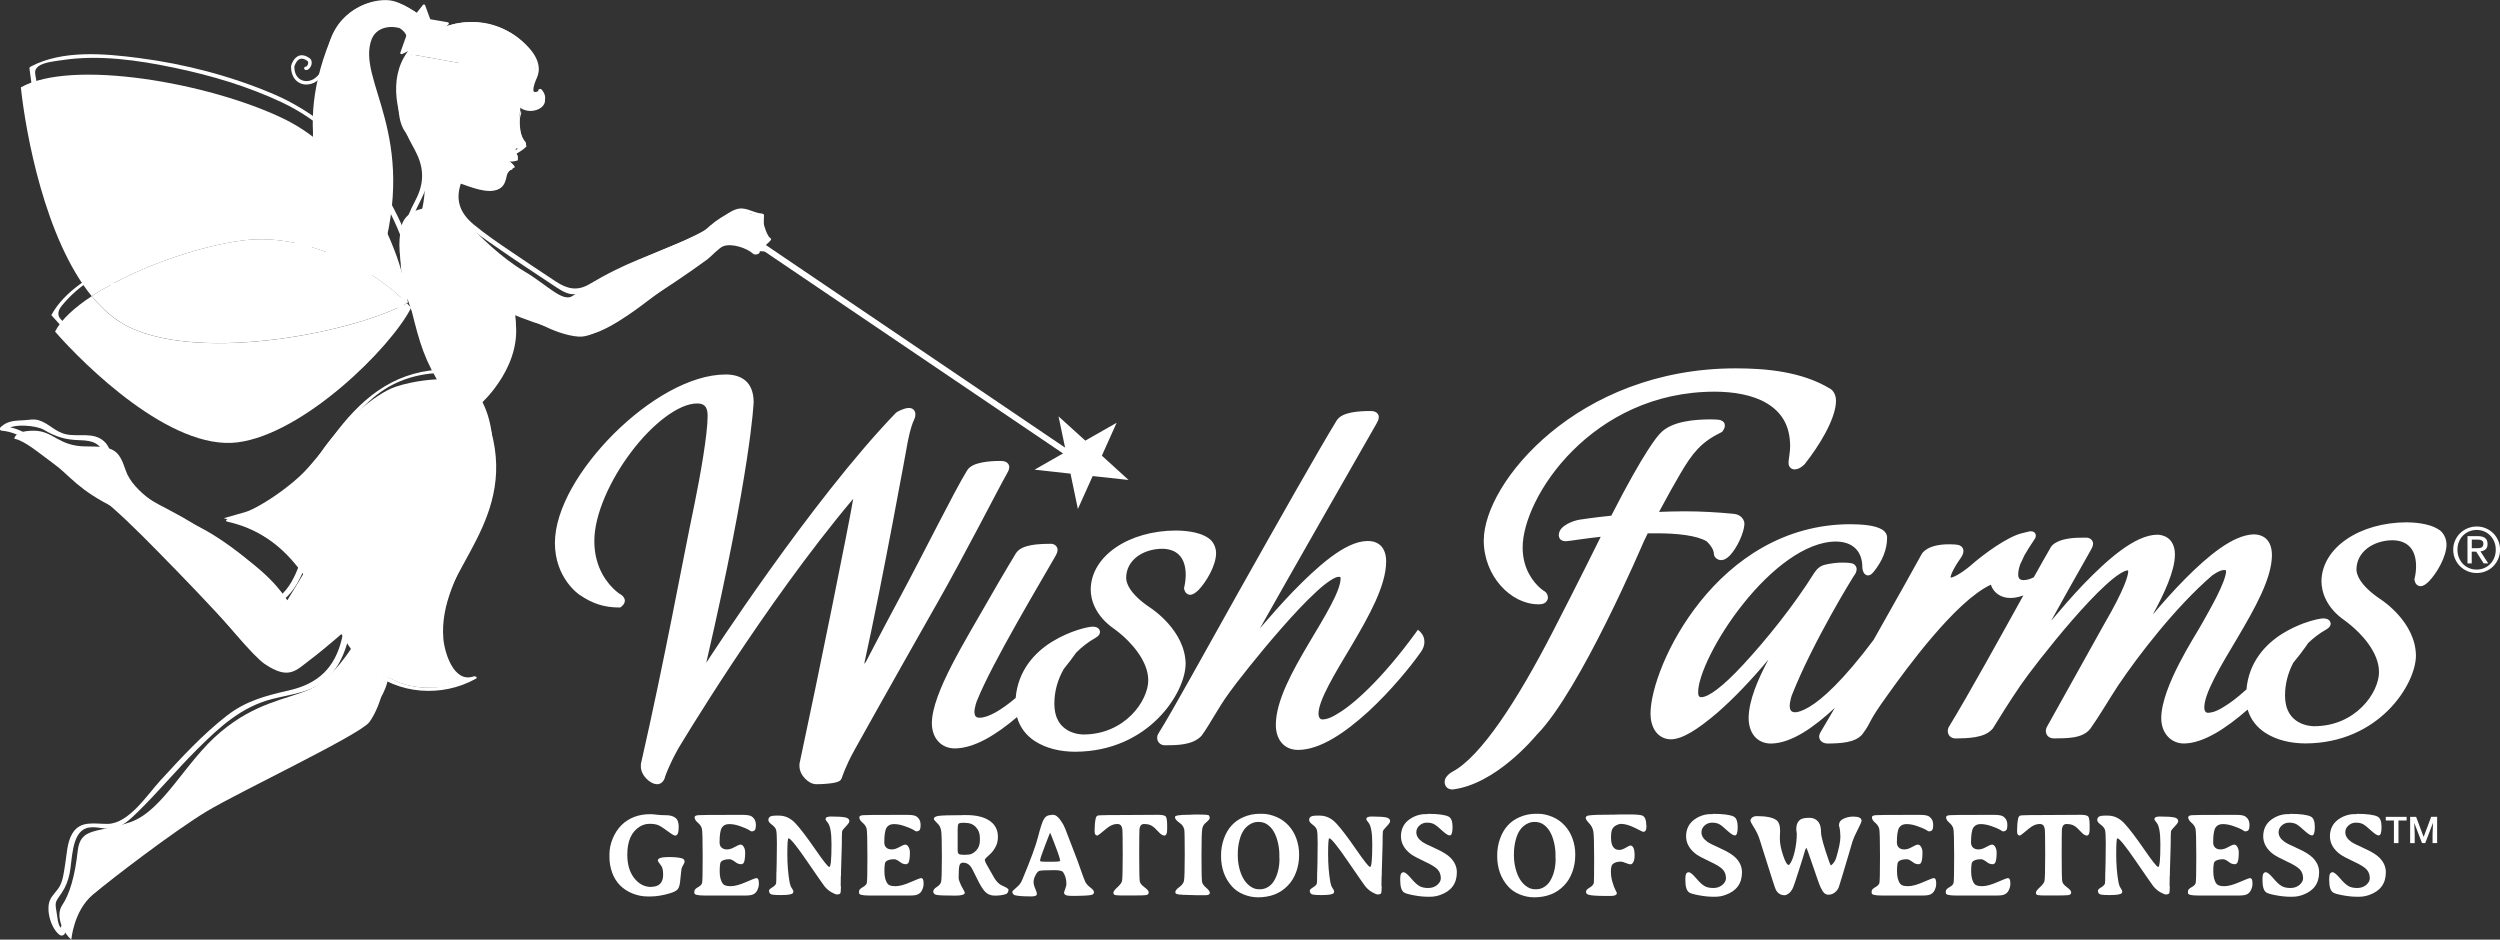
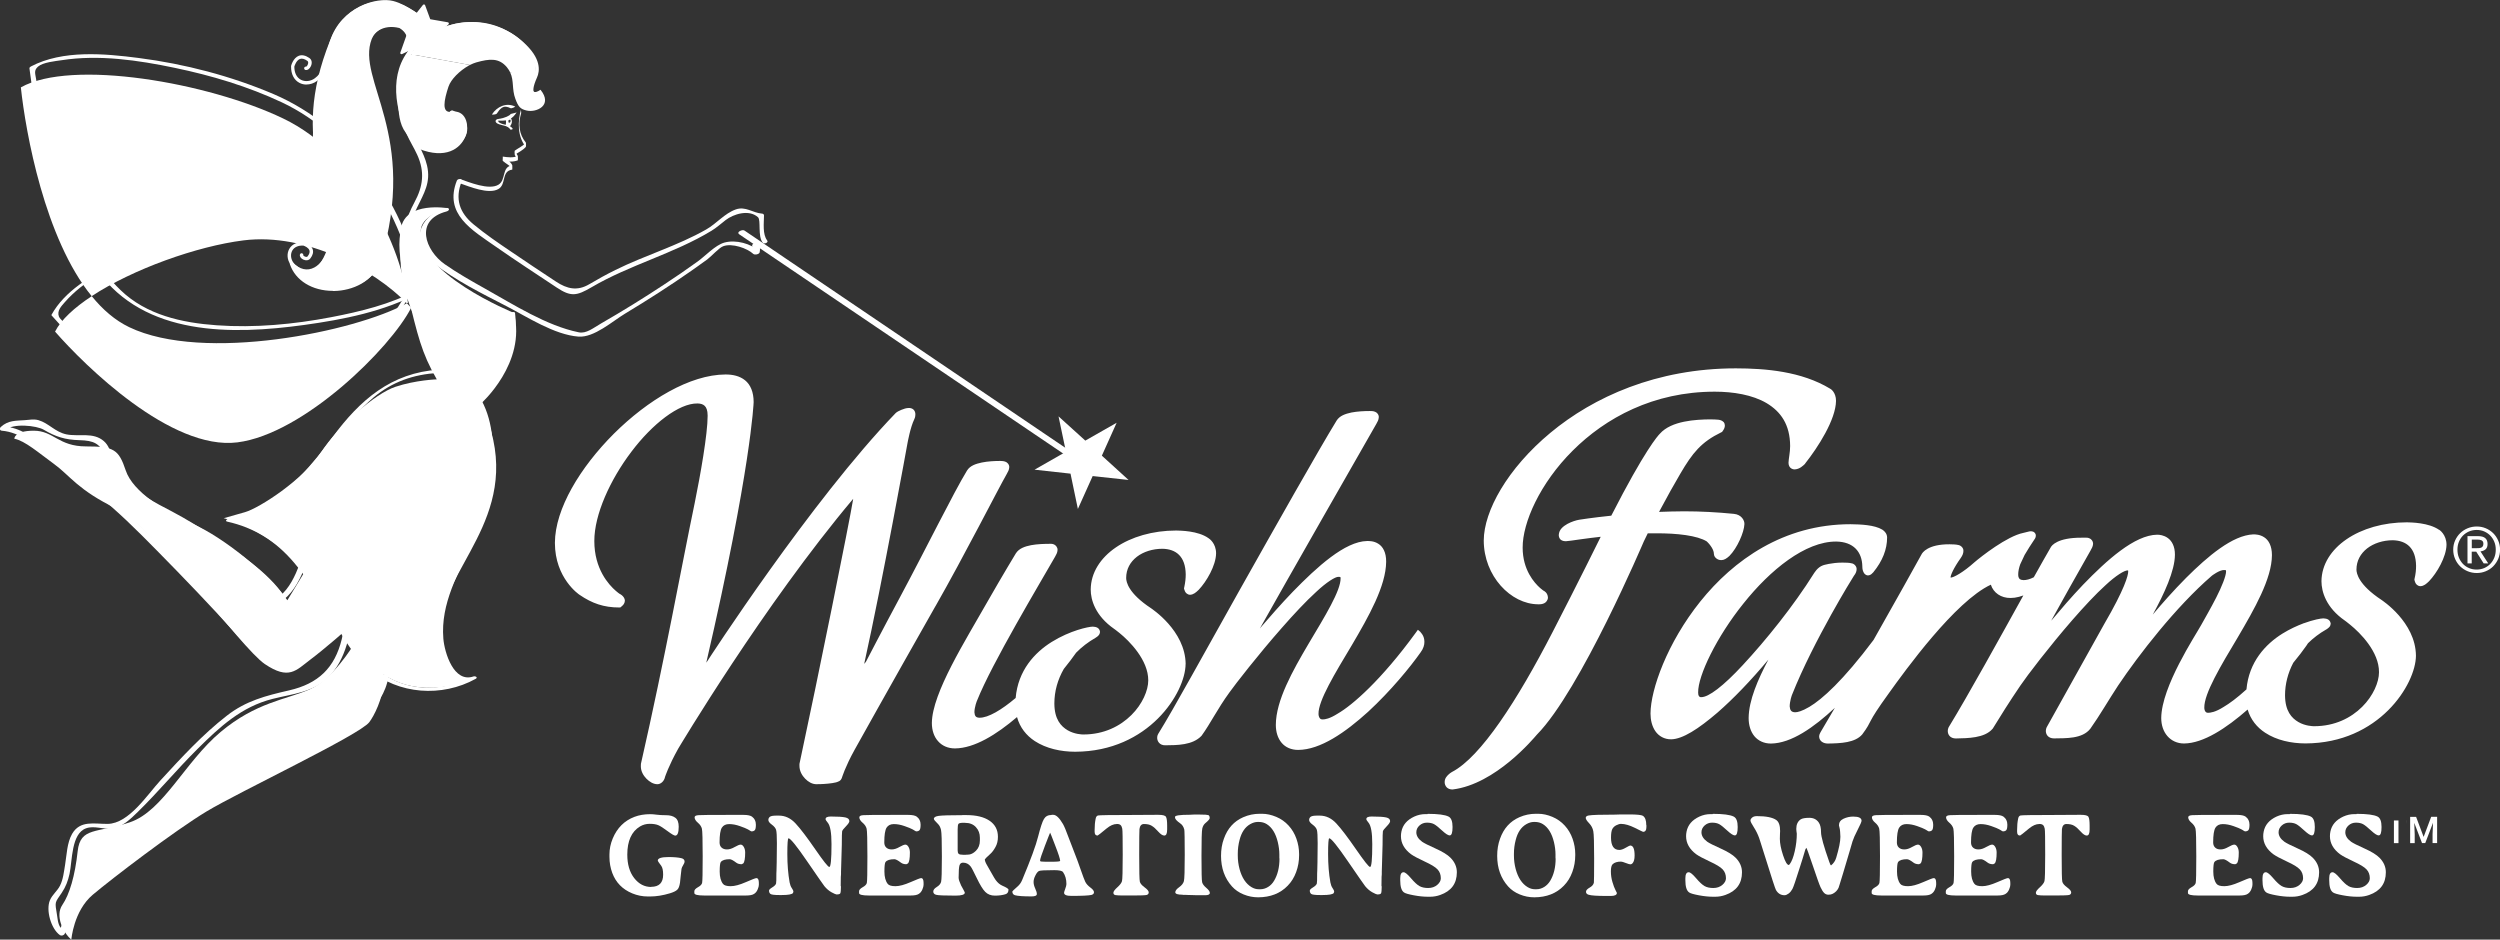
<svg xmlns="http://www.w3.org/2000/svg" id="Layer_1" viewBox="0 0 383.67 144.2">
  <rect x="0" y="0" width="383.67" height="144.2" fill="#333333" stroke="none" />
  <path d="M99.93,136.1c1.23,0,1.84-.63,1.84-1.86,0-.66-.1-1.12-.3-1.38-.34-.44-.52-.71-.52-.8,0-.35.56-.53,1.67-.53.82,0,1.47.06,1.94.17.33.08.5.25.5.51,0,.15-.07.34-.22.57-.14.23-.23.42-.25.56s-.07.52-.13,1.13-.1.94-.1.98c-.08.55-.22.92-.44,1.11-.22.2-.58.37-1.1.53-1.09.33-2.1.49-3.04.49h-.36c-.83,0-1.63-.16-2.4-.48-1.49-.62-2.51-1.66-3.06-3.14-.28-.77-.43-1.58-.43-2.46v-.37c0-.83.17-1.64.5-2.44.68-1.63,1.79-2.74,3.34-3.33.71-.27,1.52-.41,2.42-.41.29,0,.62.03,1,.08.38.05.86.08,1.45.08s1.05.13,1.4.39c.35.26.52.72.52,1.38,0,.91-.18,1.36-.53,1.36-.17,0-.56-.23-1.18-.69s-1.09-.77-1.42-.91c-.33-.14-.77-.21-1.32-.21-.55,0-1.04.14-1.48.4-1.31.78-1.96,2.23-1.96,4.33,0,1.49.35,2.69,1.06,3.6.71.91,1.58,1.36,2.61,1.36Z" fill="#fff" stroke-width="0" />
  <path d="M116,126.63c0,.4-.06.66-.17.78-.11.12-.28.18-.52.18l-.16-.08-.19-.12-.21-.12c-.21-.12-.61-.28-1.2-.49-.59-.21-1.14-.31-1.65-.31s-.88.18-1.12.55c-.23.37-.35,1.12-.35,2.27,0,.33.1.59.3.78s.48.29.84.29.75-.12,1.18-.37c.43-.25.74-.37.92-.37s.34.12.48.36.21.53.21.86c0,.9-.1,1.45-.29,1.66l-.24.13c-.35,0-.63-.08-.84-.24-.46-.35-.79-.53-1.01-.53-.68,0-1.13.14-1.36.43-.11.14-.17.63-.17,1.46s.17,1.47.51,1.9c.18.23.57.35,1.18.35s1.38-.21,2.32-.62c.94-.41,1.48-.62,1.62-.62.25,0,.38.24.38.72v.32c0,.17-.06.4-.18.69-.12.3-.3.53-.55.69-.25.17-.66.25-1.23.25h-6.46c-.99,0-1.48-.13-1.48-.38v-.28c0-.2.18-.4.55-.61.37-.2.58-.42.64-.65s.09-1.6.09-4.09-.04-3.91-.12-4.24c-.08-.33-.29-.64-.62-.92-.33-.28-.5-.56-.5-.83,0-.2.21-.31.64-.33.43-.03,1.83-.04,4.21-.04h2.31s.37,0,.37,0c.6,0,1.02.09,1.27.26.4.29.61.72.61,1.32Z" fill="#fff" stroke-width="0" />
  <path d="M129.06,136.01c0,.62-.04.99-.11,1.1-.08.11-.26.16-.57.16-.1,0-.35-.11-.76-.33-.4-.22-.77-.54-1.1-.94-.14-.17-1.01-1.43-2.64-3.8-1.62-2.37-2.58-3.55-2.87-3.55-.12,0-.18.81-.18,2.42s.12,3.06.35,4.35c.07.36.18.66.34.88s.24.41.24.56l-.07.2c-.17.2-.74.3-1.71.3h-.38c-.77,0-1.22-.06-1.36-.17-.14-.11-.22-.28-.22-.51,0-.13.16-.29.49-.49.33-.2.53-.4.59-.59.04-.11.05-.64.05-1.58l.02-.43.03-1.28c.02-.85.03-1.82.03-2.9s-.04-1.76-.12-2.04c-.08-.28-.3-.55-.65-.81-.36-.26-.54-.5-.54-.72s.09-.38.25-.5c.17-.12.5-.17.98-.17h.4c.96,0,1.82.41,2.56,1.22.75.81,1.75,2.13,3,3.94s1.97,2.72,2.16,2.72c.23,0,.34-1.17.34-3.51,0-1.74-.19-2.83-.58-3.29-.22-.26-.33-.44-.33-.54,0-.27.27-.4.81-.4,1.08,0,1.82.05,2.23.14.41.09.61.28.61.57,0,.17-.18.44-.53.8-.35.36-.55.61-.58.76s-.05.84-.05,2.07l-.12,4.13v.39s-.03.39-.03.39c-.01.34-.02.82-.02,1.44Z" fill="#fff" stroke-width="0" />
  <path d="M141.28,126.63c0,.4-.06.66-.17.78-.11.12-.28.18-.52.18l-.16-.08-.19-.12-.21-.12c-.21-.12-.61-.28-1.2-.49-.59-.21-1.14-.31-1.65-.31s-.88.18-1.12.55c-.23.37-.35,1.12-.35,2.27,0,.33.1.59.3.78s.48.29.84.29.75-.12,1.18-.37c.43-.25.74-.37.92-.37s.34.12.48.36.21.53.21.86c0,.9-.1,1.45-.29,1.66l-.24.13c-.35,0-.63-.08-.84-.24-.46-.35-.79-.53-1.01-.53-.68,0-1.13.14-1.36.43-.11.14-.17.63-.17,1.46s.17,1.47.51,1.9c.18.23.57.35,1.18.35s1.38-.21,2.32-.62c.94-.41,1.48-.62,1.62-.62.25,0,.38.24.38.72v.32c0,.17-.06.4-.18.69-.12.3-.3.53-.55.69-.25.17-.66.25-1.23.25h-6.46c-.99,0-1.48-.13-1.48-.38v-.28c0-.2.18-.4.55-.61.37-.2.58-.42.64-.65s.09-1.6.09-4.09-.04-3.91-.12-4.24c-.08-.33-.29-.64-.62-.92-.33-.28-.5-.56-.5-.83,0-.2.21-.31.64-.33.43-.03,1.83-.04,4.21-.04h2.31s.37,0,.37,0c.6,0,1.02.09,1.27.26.4.29.61.72.61,1.32Z" fill="#fff" stroke-width="0" />
  <path d="M147.7,125.09h.61c1.52,0,2.71.29,3.56.87.85.58,1.28,1.4,1.28,2.46,0,.6-.12,1.12-.38,1.58-.25.45-.5.79-.76,1.02-.58.53-.87.82-.87.86,0,.22.11.51.32.87.22.36.46.8.74,1.3.28.5.48.84.6,1,.31.42.64.7,1,.86.65.28.97.49.97.62,0,.38-.16.62-.48.71-.46.14-.99.21-1.6.21s-1.1-.19-1.48-.57c-.38-.38-.81-1.09-1.3-2.11-.49-1.02-.81-1.63-.95-1.8-.3-.39-.69-.58-1.17-.58-.26,0-.44.13-.53.39-.09.26-.14.9-.14,1.93,0,.25.13.64.38,1.18l.33.6c.16.3.24.46.24.5,0,.31-.48.46-1.45.46-1.69,0-2.67-.04-2.96-.13-.29-.08-.43-.25-.43-.5s.18-.48.54-.7c.36-.22.58-.48.66-.78.08-.3.12-1.6.12-3.91s-.04-3.66-.13-4.06-.25-.71-.48-.93c-.42-.4-.62-.66-.62-.77,0-.24.25-.39.74-.46.5-.07,1.71-.11,3.63-.11ZM148.12,126.27h-.28c-.4,0-.65.06-.74.16-.09.11-.13.4-.13.86v3.23c0,.24.05.41.15.51s.32.15.67.15h.42s.21-.02.21-.02c.05,0,.09,0,.13,0,.42,0,.83-.2,1.23-.6.4-.4.6-.92.6-1.57v-.43c0-.64-.2-1.18-.61-1.62-.4-.44-.96-.66-1.66-.66Z" fill="#fff" stroke-width="0" />
  <path d="M161.39,125.05h.26c.44,0,.93.47,1.48,1.41.19.33.48,1,.85,2.03.38,1.03.71,1.88.98,2.55.27.68.57,1.48.89,2.42.32.93.56,1.56.7,1.86.15.31.41.6.78.88.38.28.56.52.56.73s-.13.34-.38.41c-.42.1-1.45.15-3.09.15-.75,0-1.12-.16-1.12-.48,0-.08.06-.29.18-.61s.18-.56.18-.72c0-.73-.17-1.34-.52-1.84-.14-.2-.59-.3-1.34-.3-1.38,0-2.17.04-2.35.13s-.37.31-.55.68c-.19.36-.28.7-.28,1.01s.09.64.25,1c.17.36.25.64.25.84,0,.25-.27.37-.8.37-1.27,0-2.12-.06-2.55-.18-.27-.08-.41-.27-.41-.58,0-.04.27-.3.81-.77.3-.26.54-.6.71-1.02,1.28-3.06,2.1-5.27,2.44-6.65.35-1.37.64-2.27.89-2.68.24-.41.63-.62,1.17-.62ZM159.63,132.05v.09c0,.07.28.11.83.11h1.02c.81,0,1.22-.05,1.22-.14,0-.26-.25-1.04-.76-2.35-.5-1.31-.76-1.97-.78-1.97s-.27.66-.78,1.97c-.5,1.31-.76,2.08-.76,2.29Z" fill="#fff" stroke-width="0" />
  <path d="M171.39,126.46c-.49,0-1.01.23-1.56.68-.87.72-1.33,1.09-1.38,1.09-.31,0-.46-.19-.46-.58v-.28c0-.64.05-1.22.16-1.74.05-.27.17-.43.36-.48.19-.05,1.97-.08,5.36-.08l3.34-.02h.59c.64,0,1.02.1,1.14.31s.18.66.18,1.36v.57c0,.63-.14.94-.44.94-.26,0-.56-.2-.93-.61-.36-.41-.69-.7-1-.89s-.7-.27-1.19-.27c-.39,0-.62.26-.69.77-.02.18-.04,1.5-.04,3.98s.03,3.84.1,4.11c.07.27.31.55.73.86.42.31.63.56.63.77s-.11.34-.32.4c-.21.05-.91.08-2.07.08h-1.5c-.59,0-.99-.02-1.21-.06-.22-.04-.32-.16-.32-.36s.2-.47.61-.84c.4-.36.64-.68.71-.95.07-.27.11-1.62.11-4.04s-.02-3.76-.07-4c-.05-.25-.13-.43-.25-.55-.12-.12-.32-.18-.6-.18Z" fill="#fff" stroke-width="0" />
  <path d="M181.51,137.31c-.76,0-1.14-.12-1.14-.37s.2-.5.59-.78.64-.59.73-.93c.09-.34.13-1.71.13-4.08s-.03-3.66-.07-3.84c-.11-.42-.31-.74-.61-.94-.54-.38-.81-.68-.81-.89v-.12c0-.21.75-.32,2.24-.32l.61-.03h.81s.21,0,.21,0c.68,0,1.09.03,1.23.08.14.05.22.2.22.46,0,.15-.22.41-.66.77-.24.2-.4.48-.48.84-.08.36-.12,1.76-.12,4.19s.03,3.78.1,4.05c.07.27.28.56.64.86.36.31.54.56.54.77,0,.24-.24.36-.71.36h-.83s-.42,0-.42,0l-.61-.02-.8-.02-.39-.02c-.13,0-.26,0-.4,0Z" fill="#fff" stroke-width="0" />
  <path d="M187.39,131.35c0-.95.14-1.83.44-2.64.56-1.58,1.55-2.67,2.96-3.29.82-.36,1.66-.53,2.51-.53h.21s.2,0,.2,0c.69,0,1.4.16,2.15.47.74.31,1.37.76,1.9,1.34.53.58.93,1.25,1.2,2.02.27.77.41,1.55.41,2.34v.2c0,.9-.15,1.75-.45,2.57-.3.82-.73,1.52-1.3,2.1-1.14,1.18-2.65,1.77-4.53,1.78-.77,0-1.52-.15-2.23-.44-.72-.29-1.31-.7-1.79-1.23-1.12-1.25-1.68-2.81-1.68-4.7ZM196.34,131.74v-.6c0-.61-.08-1.24-.24-1.91-.32-1.32-.88-2.24-1.69-2.75-.36-.23-.78-.34-1.25-.34h-.13c-.39,0-.78.12-1.18.35-.78.45-1.32,1.25-1.61,2.39-.19.71-.28,1.42-.28,2.13v.3c0,.69.09,1.38.27,2.06.36,1.33.97,2.26,1.84,2.78.35.21.72.32,1.1.32h.27c.4,0,.79-.12,1.17-.35s.68-.55.92-.95c.55-.92.83-2.06.83-3.43Z" fill="#fff" stroke-width="0" />
  <path d="M212.05,136.01c0,.62-.04.99-.11,1.1-.08.11-.26.16-.57.16-.1,0-.35-.11-.76-.33-.4-.22-.77-.54-1.1-.94-.14-.17-1.01-1.43-2.64-3.8-1.62-2.37-2.58-3.55-2.87-3.55-.12,0-.18.81-.18,2.42s.12,3.06.35,4.35c.07.36.18.66.34.88s.24.41.24.56l-.07.2c-.17.2-.74.3-1.71.3h-.38c-.77,0-1.22-.06-1.36-.17-.14-.11-.22-.28-.22-.51,0-.13.16-.29.49-.49.33-.2.53-.4.59-.59.04-.11.05-.64.05-1.58l.02-.43.03-1.28c.02-.85.03-1.82.03-2.9s-.04-1.76-.12-2.04c-.08-.28-.3-.55-.65-.81-.36-.26-.54-.5-.54-.72s.09-.38.25-.5c.17-.12.5-.17.98-.17h.4c.96,0,1.82.41,2.56,1.22.75.81,1.75,2.13,3,3.94s1.97,2.72,2.16,2.72c.23,0,.34-1.17.34-3.51,0-1.74-.19-2.83-.58-3.29-.22-.26-.33-.44-.33-.54,0-.27.27-.4.81-.4,1.08,0,1.82.05,2.23.14.41.09.61.28.61.57,0,.17-.18.44-.53.8-.35.36-.55.61-.58.76s-.05.84-.05,2.07l-.12,4.13v.39s-.03.39-.03.39c-.01.34-.02.82-.02,1.44Z" fill="#fff" stroke-width="0" />
  <path d="M219.11,124.9c1.58,0,2.65.14,3.2.42.41.21.61.74.61,1.6s-.14,1.29-.44,1.29c-.24,0-.63-.25-1.17-.75-.54-.5-.95-.83-1.23-.98-.28-.15-.64-.23-1.09-.23s-.83.15-1.15.44c-.32.29-.48.64-.48,1.04,0,.54.3,1.02.89,1.45.3.21.98.56,2.06,1.04,1.07.48,1.84.95,2.3,1.42.65.66.97,1.4.97,2.23,0,1.72-.85,2.88-2.56,3.48-.5.18-1.02.27-1.55.27h-.32c-.65,0-1.38-.07-2.17-.22-.8-.15-1.3-.29-1.51-.44-.39-.27-.58-.89-.58-1.86v-.3c0-.63.17-.94.51-.94.24,0,.61.3,1.13.91s.95,1.01,1.3,1.21.8.3,1.35.3,1.01-.16,1.38-.47c.37-.31.56-.66.56-1.02,0-.55-.17-1.01-.5-1.36-.33-.36-.99-.76-1.99-1.22-.99-.46-1.68-.83-2.06-1.1-1.04-.77-1.57-1.7-1.57-2.78,0-.23.02-.46.07-.7.2-1.02.85-1.79,1.97-2.31.55-.25,1.12-.38,1.71-.38h.32Z" fill="#fff" stroke-width="0" />
  <path d="M229.77,131.35c0-.95.14-1.83.44-2.64.56-1.58,1.55-2.67,2.96-3.29.82-.36,1.66-.53,2.51-.53h.21s.2,0,.2,0c.69,0,1.4.16,2.15.47.74.31,1.37.76,1.9,1.34.53.58.93,1.25,1.2,2.02.27.77.41,1.55.41,2.34v.2c0,.9-.15,1.75-.45,2.57-.3.82-.73,1.52-1.3,2.1-1.14,1.18-2.65,1.77-4.53,1.78-.77,0-1.52-.15-2.23-.44-.72-.29-1.31-.7-1.79-1.23-1.12-1.25-1.68-2.81-1.68-4.7ZM238.72,131.74v-.6c0-.61-.08-1.24-.24-1.91-.32-1.32-.88-2.24-1.69-2.75-.36-.23-.78-.34-1.25-.34h-.13c-.39,0-.78.12-1.18.35-.78.45-1.32,1.25-1.61,2.39-.19.71-.28,1.42-.28,2.13v.3c0,.69.09,1.38.27,2.06.36,1.33.97,2.26,1.84,2.78.35.21.72.32,1.1.32h.27c.4,0,.79-.12,1.17-.35.37-.23.68-.55.92-.95.55-.92.83-2.06.83-3.43Z" fill="#fff" stroke-width="0" />
  <path d="M252.67,126.64v.28c0,.49-.17.74-.51.74-.03,0-.45-.2-1.26-.61-.81-.4-1.52-.61-2.13-.61-.2,0-.44.07-.72.21-.28.14-.48.34-.61.58-.13.25-.2.69-.2,1.32,0,1.26.43,1.89,1.28,1.89.26,0,.59-.11.98-.34.4-.23.62-.34.68-.34.46,0,.68.51.68,1.54,0,.56-.11.96-.32,1.19-.1.11-.21.16-.33.16s-.36-.07-.71-.21c-.35-.14-.59-.21-.73-.21-.57,0-.99.13-1.27.39-.19.18-.28.55-.28,1.11s.08,1.11.24,1.64c.16.53.31.94.46,1.22.15.29.22.43.22.44,0,.31-.31.47-.93.47h-.3s-.31,0-.31,0c-1.48,0-2.42-.06-2.81-.19-.26-.08-.39-.23-.39-.45s.19-.43.56-.64c.37-.21.59-.46.65-.76.02-.11.04-1.34.04-3.69s-.04-3.75-.13-4.21c-.09-.46-.3-.86-.64-1.22-.34-.35-.52-.63-.52-.82s.15-.32.45-.37c.53-.09,1.88-.13,4.02-.13l.96-.03h1.27c1.17,0,1.86.08,2.07.21.35.23.52.7.52,1.41Z" fill="#fff" stroke-width="0" />
  <path d="M262.87,124.9c1.58,0,2.65.14,3.2.42.41.21.61.74.61,1.6s-.14,1.29-.44,1.29c-.24,0-.63-.25-1.17-.75-.54-.5-.95-.83-1.23-.98-.28-.15-.64-.23-1.09-.23s-.83.15-1.15.44c-.32.29-.48.64-.48,1.04,0,.54.3,1.02.89,1.45.3.21.98.56,2.06,1.04,1.07.48,1.84.95,2.3,1.42.65.66.97,1.4.97,2.23,0,1.72-.85,2.88-2.56,3.48-.5.18-1.02.27-1.55.27h-.32c-.65,0-1.38-.07-2.17-.22-.8-.15-1.3-.29-1.51-.44-.39-.27-.58-.89-.58-1.86v-.3c0-.63.17-.94.51-.94.24,0,.61.3,1.13.91.52.61.95,1.01,1.3,1.21s.8.3,1.35.3,1.01-.16,1.38-.47c.37-.31.56-.66.56-1.02,0-.55-.17-1.01-.5-1.36-.33-.36-.99-.76-1.99-1.22-.99-.46-1.68-.83-2.06-1.1-1.04-.77-1.57-1.7-1.57-2.78,0-.23.02-.46.07-.7.2-1.02.85-1.79,1.97-2.31.55-.25,1.12-.38,1.71-.38h.32Z" fill="#fff" stroke-width="0" />
  <path d="M284.42,125.32c.84,0,1.27.21,1.27.64,0,.15-.2.62-.6,1.39-.4.77-.66,1.37-.79,1.78l-.42,1.44c-.84,2.86-1.37,4.59-1.57,5.22l-.15.46c-.18.39-.47.69-.88.91-.19.1-.41.15-.67.15s-.48-.09-.66-.27-.37-.48-.56-.89c-.19-.41-.58-1.53-1.19-3.33-.61-1.81-.94-2.71-.99-2.71l-.15.27-.14.47c-.12.42-.22.74-.29.96l-.45,1.42c-.58,1.84-.94,2.91-1.1,3.2-.16.29-.35.53-.58.7-.23.17-.44.26-.63.26-.57,0-1.01-.27-1.32-.81-.11-.18-.67-1.9-1.68-5.15l-.15-.47c-.29-.94-.49-1.57-.6-1.9l-.15-.46c-.2-.56-.47-1.11-.81-1.64-.35-.54-.52-.88-.52-1.04s.09-.3.26-.45c.17-.15.42-.22.73-.22,1.41,0,2.4.2,2.96.59.4.27.6.84.6,1.7l-.02.38c-.01.26-.02.53-.02.81,0,.68.16,1.52.49,2.52.33,1,.62,1.5.89,1.5l.13-.12c.31-.41.57-1.08.78-2.01.21-.93.31-1.82.31-2.67l-.05-.37-.03-.36c0-.69.23-1.18.69-1.48.24-.15.68-.23,1.32-.23s1.13.25,1.46.75c.22.33.33.82.33,1.47s.42,2.16,1.26,4.54c.12.36.22.54.28.54.39-.31.65-.7.79-1.18.43-1.43.64-2.49.64-3.21,0-.18-.01-.43-.04-.76l-.04-.37-.07-.33-.07-.29c0-.46.23-.8.7-1.02.47-.22.97-.33,1.5-.33Z" fill="#fff" stroke-width="0" />
  <path d="M296.68,126.63c0,.4-.06.66-.17.78-.11.12-.28.18-.52.18l-.16-.08-.19-.12-.21-.12c-.21-.12-.61-.28-1.2-.49-.59-.21-1.14-.31-1.65-.31s-.88.18-1.12.55c-.23.37-.35,1.12-.35,2.27,0,.33.1.59.3.78s.48.29.84.29.75-.12,1.18-.37c.43-.25.74-.37.92-.37s.34.12.48.36.21.53.21.86c0,.9-.1,1.45-.29,1.66l-.24.13c-.35,0-.63-.08-.84-.24-.46-.35-.79-.53-1.01-.53-.68,0-1.13.14-1.36.43-.11.14-.17.63-.17,1.46s.17,1.47.51,1.9c.18.23.57.35,1.18.35s1.38-.21,2.32-.62c.94-.41,1.48-.62,1.62-.62.25,0,.38.24.38.72v.32c0,.17-.06.4-.18.69-.12.3-.3.53-.55.69-.25.17-.66.25-1.23.25h-6.46c-.99,0-1.48-.13-1.48-.38v-.28c0-.2.18-.4.55-.61.37-.2.58-.42.64-.65s.09-1.6.09-4.09-.04-3.91-.12-4.24c-.08-.33-.29-.64-.62-.92-.33-.28-.5-.56-.5-.83,0-.2.21-.31.64-.33.43-.03,1.83-.04,4.21-.04h2.31s.37,0,.37,0c.6,0,1.02.09,1.27.26.4.29.61.72.61,1.32Z" fill="#fff" stroke-width="0" />
  <path d="M308.06,126.63c0,.4-.06.66-.17.78-.11.12-.28.18-.52.18l-.16-.08-.19-.12-.21-.12c-.21-.12-.61-.28-1.2-.49-.59-.21-1.14-.31-1.65-.31s-.88.18-1.12.55c-.23.37-.35,1.12-.35,2.27,0,.33.1.59.3.78s.48.29.84.29.75-.12,1.18-.37c.43-.25.74-.37.92-.37s.34.12.48.36.21.53.21.86c0,.9-.1,1.45-.29,1.66l-.24.13c-.35,0-.63-.08-.84-.24-.46-.35-.79-.53-1.01-.53-.68,0-1.13.14-1.36.43-.11.14-.17.63-.17,1.46s.17,1.47.51,1.9c.18.23.57.35,1.18.35s1.38-.21,2.32-.62c.94-.41,1.48-.62,1.62-.62.25,0,.38.24.38.72v.32c0,.17-.06.4-.18.69-.12.3-.3.53-.55.69-.25.17-.66.25-1.23.25h-6.46c-.99,0-1.48-.13-1.48-.38v-.28c0-.2.18-.4.55-.61.37-.2.58-.42.64-.65s.09-1.6.09-4.09-.04-3.91-.12-4.24c-.08-.33-.29-.64-.62-.92-.33-.28-.5-.56-.5-.83,0-.2.21-.31.64-.33.43-.03,1.83-.04,4.21-.04h2.31s.37,0,.37,0c.6,0,1.02.09,1.27.26.4.29.61.72.61,1.32Z" fill="#fff" stroke-width="0" />
  <path d="M312.96,126.46c-.49,0-1.01.23-1.56.68-.87.72-1.33,1.09-1.38,1.09-.31,0-.46-.19-.46-.58v-.28c0-.64.05-1.22.16-1.74.05-.27.17-.43.36-.48.19-.05,1.97-.08,5.36-.08l3.34-.02h.59c.64,0,1.02.1,1.14.31s.18.66.18,1.36v.57c0,.63-.14.94-.44.94-.26,0-.56-.2-.93-.61-.36-.41-.69-.7-1-.89s-.7-.27-1.19-.27c-.39,0-.62.26-.69.77-.02.18-.04,1.5-.04,3.98s.03,3.84.1,4.11c.07.27.31.55.73.86.42.31.63.56.63.77s-.11.34-.32.4c-.21.05-.91.08-2.07.08h-1.5c-.59,0-.99-.02-1.21-.06-.22-.04-.32-.16-.32-.36s.2-.47.61-.84c.4-.36.64-.68.71-.95.07-.27.11-1.62.11-4.04s-.02-3.76-.07-4c-.05-.25-.13-.43-.25-.55-.12-.12-.32-.18-.6-.18Z" fill="#fff" stroke-width="0" />
-   <path d="M333,136.01c0,.62-.04.99-.11,1.1-.08.11-.26.16-.57.16-.1,0-.35-.11-.76-.33-.4-.22-.77-.54-1.1-.94-.14-.17-1.01-1.43-2.64-3.8-1.62-2.37-2.58-3.55-2.87-3.55-.12,0-.18.81-.18,2.42s.12,3.06.35,4.35c.07.36.18.66.34.88s.24.41.24.56l-.07.2c-.17.2-.74.3-1.71.3h-.38c-.77,0-1.22-.06-1.36-.17-.14-.11-.22-.28-.22-.51,0-.13.16-.29.49-.49.33-.2.53-.4.59-.59.04-.11.05-.64.05-1.58l.02-.43.03-1.28c.02-.85.03-1.82.03-2.9s-.04-1.76-.12-2.04c-.08-.28-.3-.55-.65-.81-.36-.26-.54-.5-.54-.72s.09-.38.25-.5c.17-.12.5-.17.98-.17h.4c.96,0,1.82.41,2.56,1.22.75.81,1.75,2.13,3,3.94,1.25,1.82,1.97,2.72,2.16,2.72.23,0,.34-1.17.34-3.51,0-1.74-.19-2.83-.58-3.29-.22-.26-.33-.44-.33-.54,0-.27.27-.4.81-.4,1.08,0,1.82.05,2.23.14.41.09.61.28.61.57,0,.17-.18.44-.53.8s-.55.61-.58.76-.05.84-.05,2.07l-.12,4.13v.39s-.03.39-.03.39c-.01.34-.02.82-.02,1.44Z" fill="#fff" stroke-width="0" />
  <path d="M345.22,126.63c0,.4-.06.66-.17.78-.11.12-.28.18-.52.18l-.16-.08-.19-.12-.21-.12c-.21-.12-.61-.28-1.2-.49-.59-.21-1.14-.31-1.65-.31s-.88.18-1.12.55c-.23.37-.35,1.12-.35,2.27,0,.33.1.59.3.78.2.2.48.29.84.29s.75-.12,1.18-.37c.43-.25.74-.37.92-.37s.34.12.48.36.21.53.21.86c0,.9-.1,1.45-.29,1.66l-.24.13c-.35,0-.63-.08-.84-.24-.46-.35-.79-.53-1.01-.53-.68,0-1.13.14-1.36.43-.11.14-.17.63-.17,1.46s.17,1.47.51,1.9c.18.23.57.35,1.18.35s1.38-.21,2.32-.62c.94-.41,1.48-.62,1.62-.62.25,0,.38.24.38.72v.32c0,.17-.06.4-.18.69-.12.3-.3.53-.55.69-.25.17-.66.25-1.23.25h-6.46c-.99,0-1.48-.13-1.48-.38v-.28c0-.2.18-.4.55-.61.37-.2.58-.42.64-.65s.09-1.6.09-4.09-.04-3.91-.12-4.24c-.08-.33-.29-.64-.62-.92-.33-.28-.5-.56-.5-.83,0-.2.21-.31.64-.33.43-.03,1.83-.04,4.21-.04h2.31s.37,0,.37,0c.6,0,1.02.09,1.27.26.4.29.61.72.61,1.32Z" fill="#fff" stroke-width="0" />
  <path d="M351.44,124.9c1.58,0,2.65.14,3.2.42.41.21.61.74.61,1.6s-.14,1.29-.44,1.29c-.24,0-.63-.25-1.17-.75-.54-.5-.95-.83-1.23-.98-.28-.15-.64-.23-1.09-.23s-.83.15-1.15.44c-.32.29-.48.64-.48,1.04,0,.54.3,1.02.89,1.45.3.21.98.56,2.06,1.04,1.07.48,1.84.95,2.3,1.42.65.66.97,1.4.97,2.23,0,1.72-.85,2.88-2.56,3.48-.5.18-1.02.27-1.55.27h-.32c-.65,0-1.38-.07-2.17-.22-.8-.15-1.3-.29-1.51-.44-.39-.27-.58-.89-.58-1.86v-.3c0-.63.17-.94.51-.94.24,0,.61.3,1.13.91s.95,1.01,1.3,1.21c.35.2.8.3,1.35.3s1.01-.16,1.38-.47c.37-.31.56-.66.56-1.02,0-.55-.17-1.01-.5-1.36-.33-.36-.99-.76-1.99-1.22-.99-.46-1.68-.83-2.06-1.1-1.04-.77-1.57-1.7-1.57-2.78,0-.23.02-.46.07-.7.2-1.02.85-1.79,1.97-2.31.55-.25,1.12-.38,1.71-.38h.32Z" fill="#fff" stroke-width="0" />
  <path d="M361.68,124.9c1.58,0,2.65.14,3.2.42.41.21.61.74.61,1.6s-.14,1.29-.44,1.29c-.24,0-.63-.25-1.17-.75-.54-.5-.95-.83-1.23-.98-.28-.15-.64-.23-1.09-.23s-.83.15-1.15.44c-.32.29-.48.64-.48,1.04,0,.54.3,1.02.89,1.45.3.21.98.56,2.06,1.04,1.07.48,1.84.95,2.3,1.42.65.66.97,1.4.97,2.23,0,1.72-.85,2.88-2.56,3.48-.5.18-1.02.27-1.55.27h-.32c-.65,0-1.38-.07-2.17-.22-.8-.15-1.3-.29-1.51-.44-.39-.27-.58-.89-.58-1.86v-.3c0-.63.17-.94.51-.94.24,0,.61.3,1.13.91.52.61.95,1.01,1.3,1.21s.8.3,1.35.3,1.01-.16,1.38-.47c.37-.31.56-.66.56-1.02,0-.55-.17-1.01-.5-1.36-.33-.36-.99-.76-1.99-1.22-.99-.46-1.68-.83-2.06-1.1-1.04-.77-1.57-1.7-1.57-2.78,0-.23.02-.46.07-.7.2-1.02.85-1.79,1.97-2.31.55-.25,1.12-.38,1.71-.38h.32Z" fill="#fff" stroke-width="0" />
-   <path d="M369.35,125.92h-1.26v3.47h-.7v-3.47h-1.25v-.56h3.2v.56Z" fill="#fff" stroke-width="0" />
+   <path d="M369.35,125.92h-1.26v3.47h-.7v-3.47h-1.25h3.2v.56Z" fill="#fff" stroke-width="0" />
  <path d="M370.79,125.35l1.16,3.09,1.16-3.09h.91v4.03h-.7v-1.33l.07-1.78-1.19,3.11h-.5l-1.19-3.1.07,1.78v1.33h-.7v-4.03h.91Z" fill="#fff" stroke-width="0" />
  <path d="M53.36,96.47s-3.59,3.16-5.76,4.78c-2.17,1.64-3.26,3.16-6.96.66-3.7-2.5-16.93-21.04-22.81-23.87-5.87-2.83-7.11-5.07-9.51-6.81-2.39-1.74-4.48-3.58-6.12-3.9,0,0-.06-1.23,2.98-1.23s3.78,2.41,8.03,2.41,5,.44,6.09,3.7c1.09,3.26,5.98,6.31,10.44,8.27,4.46,1.96,11.42,7.51,14.36,11.64l3.7-6.09s6.75,2.83,5.55,10.44Z" fill="#fff" fill-rule="evenodd" stroke-width="0" />
  <path d="M54.2,99.05s-3.09,5.17-6.69,6.75c-3.6,1.58-8.21,1.97-13.66,6.54-5.45,4.56-8.8,12.12-13.9,13.85-5.1,1.72-7.62.69-8.03,4.45-.41,3.76-1.24,6.61-2.36,8.25-1.11,1.64.09,4.23,1.39,5.31,0,0,.34-4.39,3.28-6.88,2.94-2.48,12.53-9.81,17.49-12.8,4.96-2.99,23.46-11.73,24.95-13.68,1.49-1.94,5.25-10.4-2.49-11.79Z" fill="#fff" fill-rule="evenodd" stroke-width="0" />
  <path d="M45.95,86.66c-.67,1.74-1.54,3.64-3.03,4.84.24,0,.48.01.72.02-2.59-3.81-7.01-6.62-10.77-9.12-2.09-1.39-4.23-2.72-6.45-3.89-2.71-1.43-5.16-2.58-7.12-5.07-.8-1.01-1.5-2.12-2.02-3.31-.39-.88-.57-1.76-1.34-2.43-1.63-1.43-3.83-.65-5.75-1.04-1.75-.37-2.71-1.72-4.29-2.18-.72-.2-1.37-.05-2.09,0-1.35.1-2.55,0-3.68,1.04-.22.2-.2.55.15.58,2.91.24,5.04,2.29,7.23,4.01,2.33,1.83,4.65,3.66,6.98,5.48,3.45,2.71,6.52,5.78,9.6,8.91,4.13,4.19,8.2,8.43,12.14,12.79,2.6,2.88,4.51,5.13,8.62,3.37,3.51-1.5,6.57-4.47,8.99-7.37-.29-.04-.57-.08-.85-.12.05,1.64-.15,3.33-.54,4.92-1.08,4.43-3.63,6.84-8.08,7.86-3.61.83-6.62,1.6-9.55,3.88-3.75,2.91-7.01,6.47-10.21,9.95-1.98,2.15-4.82,6.61-8.08,6.66-2.05.02-4.23-.6-5.47,1.54-.78,1.36-.82,3.23-1.07,4.73-.18,1.06-.29,2.24-.78,3.21-.42.83-1.19,1.38-1.55,2.24-.64,1.52.17,4.36,1.51,5.33.29.21.73.02.81-.3,1.51-5.58,5.91-9.61,10.61-12.6,5.8-3.69,11.66-7.3,17.58-10.8,3.78-2.23,7.56-4.59,11.63-6.24,4.34-1.76,9.01-4.74,9.82-9.71.08-.48-.86-.38-.93.06-.87,5.36-6.08,7.63-10.5,9.55-5.25,2.28-10.18,5.59-15.06,8.54-5.16,3.12-10.41,6.2-15.39,9.6-3.96,2.71-7.41,6.95-8.68,11.66.27-.1.54-.2.82-.3-.94-.68-.97-1.47-1.12-2.45-.36-2.23-.38-1.85.73-3.51.61-.91.94-1.8,1.18-2.87.44-2.03.25-6.18,2.53-7,1.25-.46,2.65.19,3.93.04,1.63-.2,2.91-1.48,4.03-2.57,3.16-3.09,5.99-6.52,9.13-9.63,3.43-3.41,6.77-6.51,11.56-7.71,2.98-.75,6.19-1,8.49-3.26,2.73-2.69,3.72-7.12,3.6-10.85-.01-.44-.64-.37-.85-.12-2.14,2.57-4.77,5.14-7.76,6.68-2.68,1.38-4.68,1.19-6.68-1.05-1.53-1.71-3.08-3.42-4.65-5.1-6.32-6.77-12.65-13.65-19.95-19.38-2.37-1.86-4.73-3.73-7.1-5.58-1.93-1.51-3.79-2.94-6.33-3.15.05.2.1.39.15.58,1.21-1.11,4.83-.72,5.93-.08,1.86,1.1,3.31,1.55,5.49,1.61,2.23.06,3.13.48,4.05,2.5.32.7.61,1.37,1.01,2.03,1.12,1.88,2.62,3.6,4.41,4.87,1.59,1.12,3.49,1.79,5.19,2.75,2.03,1.13,4.01,2.38,5.94,3.69,3.51,2.37,7.62,5.03,10.05,8.59.15.22.54.16.73.02,1.6-1.29,2.58-3.3,3.29-5.17.19-.51-.72-.53-.88-.13h0Z" fill="#fff" stroke-width="0" />
  <path d="M62.44,46.54s.11-.05.16-.08c-.93-8.56-7.66-22.76-19.13-28.27C31.99,12.67,10.97,9.01,3.2,13.41c.74,6.95,3.67,23.21,10.87,32.04,6.31-4.15,16.15-7.66,23.3-8.56,9.71-1.22,20.17,4.59,25.06,9.65Z" fill="#fff" stroke-width="0" />
  <path d="M62.44,46.54c-7.91,4.37-31.21,9.15-42.61,3.67-2.17-1.04-4.08-2.7-5.75-4.76-2.66,1.75-4.7,3.61-5.63,5.44,4.55,5.22,17.82,18.28,27.98,17,10.15-1.27,23.54-14.48,26.67-20.66-.2-.23-.43-.47-.66-.7Z" fill="#fff" stroke-width="0" />
-   <path d="M19.83,50.2c11.4,5.48,34.7.7,42.61-3.67-4.89-5.06-15.35-10.87-25.06-9.65-7.15.9-17,4.41-23.3,8.56,1.68,2.06,3.59,3.71,5.75,4.76Z" fill="#fff" stroke-width="0" />
  <path d="M64,44.51c-4.04,2.19-8.71,3.31-13.19,4.17-5.76,1.1-11.71,1.66-17.57,1.24-5.33-.38-10.78-1.58-14.73-5.39-3.54-3.4-5.87-7.96-7.69-12.46-1.88-4.65-3.23-9.51-4.27-14.41-.38-1.79-.71-3.6-.99-5.41-.14-.94-.41-1.43.28-2.03.76-.66,2.67-.84,3.62-.98,5.7-.89,11.76,0,17.35,1.17,5.63,1.17,11.24,2.85,16.45,5.3,10.89,5.12,18.87,17.31,20.51,29.12.05.33.82.14.77-.21-1.79-12.84-10.64-25.09-22.56-30.18-6.56-2.79-13.62-4.63-20.68-5.54-5.25-.68-11.68-1.27-16.56,1.3-.12.07-.24.16-.22.31,1.37,10.58,4.13,22.27,10.46,31.05,7.23,10.03,20.55,9.85,31.7,8.31,5.94-.82,12.32-2.06,17.65-4.95.46-.25.04-.61-.33-.41Z" fill="#fff" stroke-width="0" />
  <path d="M62.54,44.67c-3.51,6.65-10.14,12.37-16.39,16.35-3.53,2.25-7.7,4.39-12,4.1-4.19-.28-8.15-2.38-11.59-4.65-3.16-2.08-6.08-4.51-8.83-7.1-1.18-1.11-2.33-2.26-3.44-3.44-.31-.33-1.08-.93-1.25-1.36-.33-.87.37-1.58.93-2.22,2.77-3.17,6.86-5.25,10.63-6.96,4.07-1.85,8.35-3.32,12.72-4.28,10.52-2.32,22.02,1.62,29.26,9.64.16.17.89-.1.72-.28-7.48-8.28-19.25-12.07-30.07-9.68-5.42,1.2-10.75,3.13-15.68,5.68-3.57,1.85-7.65,4.2-9.65,7.85-.01.04,0,.07.02.09,4.01,4.56,8.57,8.78,13.63,12.15,4.41,2.94,9.76,5.69,15.22,4.81,5.67-.92,10.87-4.51,15.2-8.08,4.29-3.54,8.72-7.76,11.34-12.73.09-.17-.65-.11-.77.11Z" fill="#fff" stroke-width="0" />
-   <path d="M75.03,7.98s4.52.07,4.99,1.2c.46,1.13.27,5.72,0,6.59-.27.87-.72,4.79.82,6.67,0,0-.92.62-1.49.35-.49-.23.01,1.59.01,1.59,0,0-1.06.45-1.59.11-.53-.33,1.05.52,1.25,1.18,0,0-1.01.42-1.21,1.15-.2.73-.35,2.77-2.81,2.23-2.46-.53-3.99-.87-4.52-1.4,0,0-2.11,3.21.62,6.01,2.73,2.79,5.79,5.86,9.38,7.99,3.59,2.13,5.92,4.86,7.45,3.73,1.53-1.13,6.65-3.86,10.25-5.52,3.59-1.67,8.98-3.66,9.85-4.39.86-.73,3.73-3.66,6.45-2.93,2.73.73,2.46.8,2.46.8,0,0,.6,2.79,1.27,3.19.67.4-1.53,1.13-.8,2.06l-1.33-.06s-3-2.53-5.39-.66c-2.4,1.86-9.52,6.92-11.31,8.32-1.8,1.39-6.99,5.26-9.58,5.19-2.6-.07-9.25-2.13-12.98-4-3.73-1.86-16.75-5.53-13.76-10.85,5.62-9.96-1.62-19.84-1.62-19.84,0,0,7-7.58,13.58-8.71Z" fill="#fff" fill-rule="evenodd" stroke-width="0" />
  <path d="M70.12,27.7c-2.04,5.15,2.3,7.59,6.02,10.19,3.06,2.14,6.19,4.17,9.3,6.24,2.19,1.45,3.06,1.29,5.35-.05,5.87-3.45,12.63-5.15,18.41-8.67.79-.48,1.44-1.08,2.17-1.64,1.18-.91,3.57-1.69,4.96-.43.48.44-.07,2.91.72,3.9.23.29.95-.02.69-.34-.74-.94-.5-2.7-.49-3.84,0-.14-.12-.26-.26-.27-1.5-.12-2.57-1.18-4.07-.65-1.72.61-2.96,2.18-4.53,3.07-4.41,2.52-9.41,3.97-13.96,6.23-1.36.67-2.68,1.4-3.98,2.17-1.84,1.09-3.4.75-5.15-.41-2.31-1.53-4.62-3.05-6.9-4.61-1.95-1.32-3.92-2.66-5.74-4.17-2.15-1.79-2.87-3.9-1.8-6.6.16-.42-.6-.45-.74-.11h0Z" fill="#fff" stroke-width="0" />
  <path d="M115.45,37.73c.18.37.22.75.13,1.12.33-.08.65-.17.98-.27-1.3-1.2-3.63-1.84-5.4-1.35-1.41.4-2.93,2.07-4.09,2.9-1.7,1.23-3.43,2.41-5.18,3.56-3.15,2.08-6.37,4.07-9.64,5.95-1.23.71-2.27,1.6-3.43,1.36-4.95-1.01-9.99-4.25-14.34-6.68-2.11-1.18-4.23-2.38-6.21-3.76-3-2.09-4.73-6.78.24-8.1.61-.16.48-.68-.14-.52-4.19,1.12-5.48,5.56-1.91,8.39,3.39,2.69,7.47,4.7,11.29,6.67,3.2,1.66,7.33,4.38,11.03,4.66,2.4.18,5.24-2.38,7.14-3.52,3.5-2.11,6.94-4.31,10.28-6.65.78-.55,1.56-1.11,2.34-1.67.65-.48,1.78-1.78,2.45-2.03,1.36-.51,3.69.31,4.62,1.18.22.2.93.06.98-.26.09-.53.06-.79-.13-1.27-.14-.36-1.15-.06-1.02.27h0Z" fill="#fff" stroke-width="0" />
  <path d="M113.42,35.94c15.12,10.24,30.24,20.47,45.36,30.7,2.12,1.43,4.24,2.87,6.36,4.3.33.22,1.28-.24.82-.55-15.12-10.23-30.24-20.47-45.35-30.7-2.12-1.43-4.24-2.87-6.36-4.31-.33-.22-1.28.25-.82.55h0Z" fill="#fff" stroke-width="0" />
  <path d="M68.78,31.96s-6.54-1.14-7.24,3.07c-.36,2.13-.54,3.94,1.02,10.19,1.56,6.24,2.08,8.84,4.47,13,0,0-3.22.1-6.34,1.14-3.12,1.04-8.74,5.93-11.44,10.09-2.71,4.16-9.44,8.52-11.65,9.15-2.31.67-3.27.93-3.27.93,0,0,7.64,1.78,13.15,8.96,5.51,7.18,8.88,20.89,24.41,16.06,0,0-5.37-.91-4.13-9.75,1.25-8.84,13.41-17.13,6.03-32.84,0,0,7.06-6.24,5.08-13.94,0,0-15.36-6.23-14.26-12.95.35-2.15,4.17-3.11,4.17-3.11Z" fill="#fff" fill-rule="evenodd" stroke-width="0" />
  <path d="M62.76,8.27l9.36,1.7c.33-.17.66-.3.96-.39,2.06-.58,3.5-.72,4.72.75.21.26.36.51.49.76l2.94,1.33.94-.65c1.03-7.19-10.75-10.82-15.55-6.54" fill="#fff" stroke-width="0" />
  <path d="M82.95,13.77s-2.06,1.6-.92-2l-1.11-.2-2.63-.48s.01.03.02.05c.59,1.28.23,2.55.78,4.02.45,1.22.75,1.58,1.76,1.81,1.44.33,4.06-.77,2.1-3.2Z" fill="#fff" stroke-width="0" />
  <path d="M62.76,8.27h-.04c-.34.47-1.06,2.01-1.25,2.35-.8,1.46-.43,3.02-.37,4.82.06,1.8.15,3.58,1.18,4.94.72.95,1.05,2.1,2.04,2.48,8.13,3.18,9.13-6.4,4.97-5.71-1.58.27-1.13-1.82-.47-3.83.39-1.18,1.75-2.47,3.06-3.22.08-.04.15-.09.23-.13l-9.36-1.7Z" fill="#fff" stroke-width="0" />
  <path d="M78.2,48.25c.7,5.89-2.29,11.68-8.01,13.69-.56.19-.05.48.33.34,5.99-2.1,9.26-8.01,8.52-14.26-.03-.27-.89-.09-.85.23h0Z" fill="#fff" stroke-width="0" />
  <path d="M63.8,6.54c-4.09,3.77-3.45,9.35-1.39,14.04.48,1.1,1.13,2.1,1.62,3.18,1.19,2.62.9,4.84-.42,7.28-5,9.29-.52,19.28,6.01,26.56,2.02,2.25,3.61,3.86,4.35,6.86.86,3.46.75,7.13.14,10.61-.84,4.77-2.98,8.81-4.9,13.2-1.28,2.94-2.22,6.16-2.07,9.4.1,2.11,1.63,7.94,5.05,6.76.6-.21.3-.38-.11-.35-.57.05-1.35.56-1.9.74-2.28.72-4.76.95-7.11.44-8.39-1.8-11.21-11.41-15.81-17.53-3.14-4.18-6.76-7.03-11.9-8.17-.11.16-.21.33-.31.5,4.33-.18,8.63-3.73,11.51-6.6,3.91-3.88,6.51-8.89,10.75-12.45,2.93-2.45,6.15-3.54,9.91-3.78.43-.03.69-.54.11-.5-7.26.47-12.1,4.64-16.31,10.38-3.04,4.13-6.42,8.17-10.96,10.71-1.45.81-3.19,1.66-4.89,1.74-.21,0-.76.39-.31.49,4.21.94,7.47,3.01,10.27,6.3,2.08,2.45,3.83,5.19,5.49,7.94,1.8,2.98,3.33,6.13,6.01,8.44,4.5,3.87,11.21,4.31,16.37,1.45.4-.22-.05-.46-.33-.37-3.04,1.05-4.45-3.67-4.63-5.79-.45-5.46,2.34-10,4.42-14.82,2.76-6.38,5.16-16.61.72-22.93-1.22-1.74-2.94-3.15-4.28-4.81-1.73-2.13-3.28-4.42-4.46-6.9-1.47-3.1-2.34-6.49-2.18-9.93.11-2.34.72-4.63,1.73-6.74,1.07-2.22,2.16-3.88,1.54-6.51-.5-2.11-1.83-3.9-2.62-5.9-1.71-4.35-2.14-9.36,1.58-12.8.36-.34-.47-.36-.69-.16h0Z" fill="#fff" stroke-width="0" />
-   <path d="M71.84,18.15c-2.34,2.47-3.62-1.16-3.3-2.79.36-1.85,1.28-3.66,2.86-4.75,2.69-1.87,6.51-1.93,7.47,1.45.38,1.32.02,2.79.93,3.94,1.55,1.98,5.33-.08,3.26-2.32-.09-.1-.56.08-.48.17.35.38.99,1.16.63,1.74-.34.56-2.01,1.17-2.9.22-.7-.75-.62-1.75-.74-2.7-.18-1.44-.69-3.09-2.14-3.72-1.86-.8-4.52-.01-6.14,1.01-2.08,1.31-4.68,5.42-2.93,7.77,1.23,1.64,2.75,1.19,3.94-.06.11-.11-.37-.06-.46.04h0Z" fill="#fff" stroke-width="0" />
  <path d="M79.97,16.76c-.55,1.85-.56,4.25.73,5.79v-.66c-.49.56-1.1.8-1.7,1.23-.04.03-.03.61,0,.66.17.27.32.55.47.83v-.66c-.74.29-1.54.2-2.31.08.04,0-.05.61,0,.66.48.45,1.21.71,1.46,1.34v-.66c-1.69.22-.9,2.24-2.13,2.98-1.46.88-4.52-.4-5.91-.88.06.02-.07.63,0,.66,1.45.5,4.4,1.75,5.91.88,1.26-.72.4-2.75,2.13-2.98,0,0,.02-.61,0-.66-.25-.62-.99-.89-1.46-1.34v.66c.78.11,1.57.21,2.31-.09.02,0,.02-.61,0-.66-.15-.28-.31-.56-.47-.83v.66c.6-.43,1.21-.67,1.7-1.23.04-.05.04-.62,0-.66-1.06-1.28-1.2-2.87-.73-4.47.06-.21-.06-.46,0-.66h0Z" fill="#fff" stroke-width="0" />
  <polygon points="173.2 73.66 169.1 69.93 171.37 64.88 166.56 67.62 162.45 63.9 163.59 69.33 158.77 72.08 164.29 72.69 165.42 78.11 167.69 73.06 173.2 73.66" fill="#fff" stroke-width="0" />
  <path d="M78.36,18.04l-.77.33s.14.03.02.88l.57.21s.73-.63.17-1.42ZM78.22,18.84l-.2-.07c.04-.3,0-.32,0-.31,0,0,0,0,0,0,0,0,0,0,0,0l.27-.12c.2.27-.06.5-.06.5Z" fill="#fff" stroke-width="0" />
  <path d="M76.26,17.41c.2-.32.43-.63.74-.85.44-.31.9-.18,1.34.04.19.09.78-.22.72-.25-1.35-.65-2.79,0-3.56,1.21-.03.06.64.04.75-.14h0Z" fill="#fff" stroke-width="0" />
  <path d="M78.71,19.79c-.26-.41-.61-.53-1.07-.63-.33-.07-.68-.15-.97-.33-.12-.08-.13-.07-.19-.19-.02-.04-.1-.26,0-.28.15-.02.35-.16.08-.12-.17.03-.43.07-.49.26-.07.24.14.4.31.48.66.32,1.52.23,1.95.9.06.08.4-.07.38-.1h0Z" fill="#fff" stroke-width="0" />
  <path d="M76.38,18.43c1.09-.17,1.84-.52,2.07-.81l.51-.13c-.69.93-1.48.94-2.55.91" fill="#fff" fill-rule="evenodd" stroke-width="0" />
  <path d="M76.4,18.55l-.04-.26s.04,0,.06,0v-.02s.06,0,.09,0c1.02-.18,1.66-.5,1.84-.74l.03-.04.91-.23-.22.29c-.71.97-1.56.99-2.54.97-.04,0-.08.02-.12.02ZM78.53,17.73c-.13.15-.35.3-.65.42.26-.08.5-.22.72-.44l-.07.02Z" fill="#fff" stroke-width="0" />
  <path d="M82.48,14.92h0c-.46-.01-.8-.17-.99-.48-.33-.52-.2-1.41.42-2.78.64-1.42-.08-3.14-2.04-4.85-6.1-5.31-12.65-1.92-15.45-.47l-.3.16c-.14.07-.3.02-.37-.12-.07-.14-.02-.3.12-.37l.3-.15c2.9-1.5,9.67-5.02,16.06.55,2.91,2.53,2.62,4.53,2.18,5.49-.65,1.45-.61,2.03-.46,2.27.03.05.13.21.54.22.15,0,.27.13.27.28,0,.15-.13.27-.28.27Z" fill="#fff" stroke-width="0" />
  <path d="M45.8,41.62c-.06,0-.12-.02-.17-.06-.17-.15-.3-.24-.41-.33-.24-.17-.41-.3-.68-.7-.49-.72-.54-1.64-.14-2.34.4-.71,1.22-1.09,2.22-1.02.02,0,.04,0,.06.01.04.01,1.06.31,1.31,1.08.14.44.02.91-.37,1.41-.24.3-.66.36-1.09.16-.37-.18-.57-.49-.5-.77.04-.14.18-.23.32-.19.14.04.23.18.19.32.01.03.16.17.37.22.08.02.22.03.29-.06.28-.35.37-.66.29-.92-.13-.41-.69-.66-.93-.74-.79-.04-1.4.23-1.7.76-.3.53-.25,1.23.12,1.79.22.33.34.41.55.57.12.09.26.19.45.35.11.1.12.26.03.37-.05.06-.13.09-.2.09Z" fill="#fff" stroke-width="0" />
  <path d="M62.75,20.59c2.07,1.96,5.66,3.74,8.07,1.2,1.71-1.8.77-3.95-1.34-4.83-.21-.09-.67.22-.34.36,1.65.68,2.51,2.08,1.66,3.69-1.73,3.26-5.64,1.11-7.51-.66-.17-.16-.72.07-.53.24h0Z" fill="#fff" stroke-width="0" />
  <path d="M62.68,9.44l.93-2.06c.46-1.33-.57-3.04-1.86-3.36-2.65-.65-4.27.86-4.7,1.96-2.45,6.32,7.29,14.57,1.34,34.14-1.63,5.34-11.6,5.97-13.45.46,3.5,3.53,5.4-2.17,5.71-3.97,1.14-6.76-6.5-14.22,0-30.37,2.02-5.02,6.5-6.76,10.05-5.85,1.19.3,2.41,1.01,3.54,1.79l3.44,2.4" fill="#fff" stroke-width="0" />
  <path d="M51.1,44.64c-3.19,0-5.77-1.59-6.61-4.09-.04-.12,0-.24.11-.31.1-.07.24-.05.32.04,1.08,1.09,2.23,1.35,3.32.77,1.72-.92,3.13-4.02,2.5-7.19-.12-.61-.39-1.35-.69-2.19-1.49-4.16-3.99-11.11.61-25.41,1.67-5.21,7.18-6.75,9.67-6.11,1.05.27,2.2.85,3.62,1.82l3.44,2.4c.12.08.15.25.07.37-.08.12-.25.15-.37.06l-3.44-2.4c-1.36-.94-2.46-1.49-3.45-1.75-4.3-1.1-8.22,3.23-9.04,5.77-4.54,14.13-2.08,20.98-.61,25.08.31.86.58,1.62.71,2.26.63,3.13-.61,6.62-2.76,7.76-1,.53-2.04.48-3.04-.13,1.07,1.73,3.24,2.77,5.8,2.73,2.62-.04,5.63-1.32,6.45-4.06,3.4-11.4,1.17-19.29-.45-25.06-1.04-3.68-1.86-6.59-.89-9.11.47-1.23,2.2-2.81,5-2.12.52.13.99.56,1.36,1.23.57,1.05-.5,4.75-.63,4.67-.12-.07-.16-.24-.09-.36l.69-1.15c.24-.75.06-1.99-.43-2.9-.29-.53-.65-.88-1.02-.97-2.47-.6-3.98.75-4.39,1.8-.91,2.35-.11,5.19.9,8.77,1.64,5.82,3.89,13.8.45,25.36-.9,3-4.13,4.39-6.94,4.44-.06,0-.11,0-.16,0Z" fill="#fff" stroke-width="0" />
  <polygon points="66.78 8.43 66.34 5.74 68.67 3.6 65.87 3.11 65.04 .85 63.31 3.05 60.3 3.11 62.66 5.15 61.61 8.12 64.34 6.83 66.78 8.43" fill="#fff" stroke-width="0" />
  <path d="M66.78,8.62s-.07,0-.1-.03l-2.35-1.54-2.63,1.25c-.07.03-.15.02-.21-.03-.06-.05-.08-.13-.05-.2l1.01-2.85-2.26-1.96c-.06-.05-.08-.13-.06-.21.03-.07.1-.12.18-.12l2.92-.05,1.68-2.13c.04-.05.11-.08.18-.07.07,0,.12.06.15.12l.79,2.15,2.7.47c.07.01.13.06.15.13.02.07,0,.14-.05.19l-2.26,2.07.43,2.59c.01.07-.02.15-.08.19-.03.02-.07.03-.1.03ZM64.34,6.64s.07.01.1.03l2.08,1.36-.37-2.26c0-.06.01-.13.06-.17l2.05-1.88-2.43-.42c-.07-.01-.12-.06-.14-.12l-.71-1.93-1.53,1.93s-.09.07-.14.07l-2.51.05,1.99,1.72c.06.05.08.13.05.21l-.9,2.54,2.32-1.09s.05-.02.08-.02Z" fill="#fff" stroke-width="0" />
  <path d="M47.05,12.98c-.38,0-.75-.08-1.09-.26-.84-.43-1.31-1.36-1.29-2.53,0-.02,0-.04,0-.06.01-.05.31-1.24,1.19-1.57.49-.18,1.04-.06,1.64.36.35.25.44.72.22,1.22-.19.42-.52.66-.83.6-.14-.03-.23-.17-.21-.31.03-.14.17-.23.31-.21.05,0,.21-.16.28-.42.03-.1.07-.34-.09-.45-.45-.32-.83-.42-1.15-.3-.56.21-.81,1.02-.86,1.17,0,.96.35,1.67,1.01,2.02.65.34,1.5.25,2.15-.24.56-.41.94-.94,1.14-1.58.04-.14.19-.22.33-.17.14.04.22.19.17.33-.24.74-.7,1.38-1.33,1.85-.48.36-1.06.54-1.62.54Z" fill="#fff" stroke-width="0" />
-   <path d="M55.57,18.74c-.2,0-.39-.02-.59-.09-.78-.24-1.32-.94-1.49-1.94,0-.02,0-.04,0-.05,0-.05.08-1.1.77-1.52.39-.23.88-.22,1.45.05.35.16.5.57.39,1.03-.09.39-.34.66-.63.66h-.01c-.15,0-.26-.13-.26-.27,0-.15.1-.26.27-.26.03-.02.14-.19.13-.42,0-.08-.02-.22-.12-.26-.4-.19-.73-.21-.96-.08-.37.21-.49.82-.52,1.07.13.78.53,1.31,1.11,1.49.58.18,1.25-.02,1.72-.51.39-.42.63-.91.7-1.47.02-.14.15-.24.29-.23.14.02.25.15.23.29-.08.66-.37,1.27-.84,1.77-.45.48-1.06.74-1.67.74Z" fill="#fff" stroke-width="0" />
  <path d="M56.46,29.46c-.18,0-.37-.02-.55-.05-1.13-.23-1.99-1.15-2.35-2.54,0-.02,0-.04,0-.06,0-.06-.05-1.55.86-2.23.51-.37,1.19-.41,2.02-.11.47.17.72.68.64,1.32-.08.54-.37.91-.73.94-.14,0-.27-.1-.28-.24-.01-.15.1-.27.24-.28.06,0,.2-.18.24-.49.04-.3-.03-.66-.29-.75-.66-.23-1.17-.22-1.53.05-.63.46-.65,1.57-.65,1.76.32,1.18,1.01,1.93,1.94,2.12.92.19,1.92-.22,2.55-1.04.53-.69.82-1.47.84-2.32,0-.14.13-.26.27-.26.14,0,.26.13.25.27-.03.95-.35,1.86-.95,2.62-.63.82-1.58,1.29-2.52,1.29Z" fill="#fff" stroke-width="0" />
  <path d="M143.55,93.06c4.42-7.74,9.67-18.09,10.96-20.33.19-.34.36-.63.38-1.03.02-.41-.32-.76-.59-.84-.27-.11-.53-.11-.78-.12-.86,0-1.9.05-2.84.24-.93.2-1.8.48-2.27,1.23-2.07,3.39-6.2,11.81-10.3,19.46-2.93,5.46-5.03,9.54-5.18,9.82-.11.16-.19.29-.27.39v-.16c2.76-12.41,6.62-33.76,6.62-33.76,0,0,.11-.6.29-1.35.18-.76.45-1.67.73-2.24.17-.34.19-.67.18-.81,0-.25-.1-.55-.32-.73-.21-.17-.46-.22-.67-.22-.4,0-.81.14-1.17.29-.37.16-.64.29-.86.49-12.94,13.41-28.89,38.04-28.89,38.05-.06.1-.12.18-.18.26,6.89-29.78,7.27-39.94,7.27-39.99,0-1.55-.49-2.68-1.32-3.35-.83-.67-1.9-.89-2.99-.89-5.48.02-11.95,3.94-17.13,9.08-5.17,5.17-9.04,11.53-9.06,16.76,0,5.45,3.73,7.95,3.79,7.98,1.92,1.32,3.74,1.94,6.08,1.94h.16l.13-.1c.31-.26.54-.47.58-.92-.02-.46-.29-.7-.47-.86-.15-.12-.28-.19-.35-.22-.06-.04-.26-.18-.56-.44-1.1-.95-3.31-3.37-3.31-7.65-.01-4.07,2.44-9.43,5.68-13.7,3.23-4.29,7.31-7.46,10.14-7.42.46,0,.84.11,1.1.35.26.24.47.67.47,1.52,0,2.85-1.11,9.09-1.99,13.43-2,9.57-4.5,23.54-8.25,40.01v.06s-.01.32-.01.32c0,.76.39,1.42.86,1.9.48.48,1.04.82,1.63.84.02,0,.04,0,.06,0,.5,0,1.04-.45,1.17-1.15.04-.1.17-.49.44-1.13.32-.76.83-1.84,1.57-3.17,0,0,3.29-5.52,8.31-13.11,4.99-7.54,11.7-17.11,18.55-25.24-.58,3.59-5.37,27.29-8.25,40.69v.05s0,.25,0,.25c0,.79.4,1.48.87,1.96.49.5,1.07.84,1.69.85.17,0,1.02,0,1.86-.09.42-.04.84-.1,1.2-.19.34-.13.7-.16.9-.72-.01.03.11-.37.41-1.12.31-.75.8-1.84,1.54-3.17,0,0,1.33-2.4,3.55-6.35,2.22-3.95,5.32-9.46,8.85-15.68ZM143.13,92.81h0l.17.11-.17-.11ZM181.96,101.93c-.05-5.19-5.27-8.53-5.29-8.57-3.55-2.33-3.83-4.08-3.84-4.65,0-1.37.62-2.46,1.64-3.26,1.01-.78,2.43-1.23,3.93-1.23,2.1.04,3.53,1.19,3.57,3.92,0,.61-.06,1.21-.23,2.01l-.03.09v.08s.04.2.14.42c.08.2.36.54.8.54.54-.04.89-.36,1.31-.76,1.21-1.27,2.64-3.73,2.67-5.59,0-1.56-1.05-2.27-1.17-2.34-1.61-1.15-4.34-1.15-4.94-1.17-7.27,0-13.08,3.9-13.13,9.04-.01,1.61.72,4.05,3.59,6.05,0,0,.32.22.82.63,1.51,1.22,4.44,4.15,4.42,7.29,0,1.51-.89,3.63-2.59,5.31-1.7,1.69-4.19,2.98-7.37,2.98h-.03c-.16,0-1.32-.03-2.37-.64-1.05-.62-2.04-1.7-2.05-4.12,0-1.86.51-3.67,1.45-5.3.74-.91,1.38-1.76,1.89-2.49.85-.87,1.85-1.64,2.97-2.28.03-.02.14-.09.29-.2.13-.14.35-.23.41-.7-.07-.63-.57-.8-1.12-.82-.65.01-3.45.58-6.3,2.35-2.61,1.63-5.17,4.37-5.53,8.6-2.14,1.81-4.22,3.06-5.57,3.03-.58-.02-.71-.3-.76-.84,0-.37.1-.84.2-1.2.1-.36.21-.6.21-.6,2.27-5.7,9.66-18.02,11.97-22.07.18-.34.36-.61.38-1.03.02-.43-.31-.76-.54-.85-.23-.1-.41-.1-.44-.1-1.01,0-2.11.03-3.08.21-.96.19-1.84.49-2.33,1.24,0,0-1.96,3.22-4.45,7.58-3.24,5.73-8.41,13.86-8.45,18.47,0,1.12.33,2.11.96,2.8.62.71,1.53,1.1,2.58,1.1h.01c2.98-.02,6.36-2.12,9.52-4.81.44,1.61,1.44,2.84,2.72,3.68,1.76,1.15,4.02,1.64,6.21,1.64,11.29-.04,16.91-9.06,16.94-13.46M218,96.99l-.4-.34-.31.43c-5.34,7.34-9.77,11.16-11.98,12.43-1.27.81-1.98.9-2.32.9-.27,0-.37-.08-.47-.23-.1-.14-.17-.38-.17-.61-.05-2.02,2.51-6.21,5.12-10.57,2.59-4.4,5.23-9.07,5.26-12.78.02-1.45-.52-2.36-1.22-2.78-.68-.43-1.39-.41-1.71-.41-3.39.06-7.67,3.96-11.39,7.78-1.85,1.92-3.51,3.84-4.75,5.27-.11.13-.21.25-.31.37,3.7-6.61,15.67-27.55,17.87-31.39.19-.34.36-.61.38-1.04.02-.4-.32-.76-.59-.83-.27-.11-.53-.11-.78-.11-.86,0-1.9.05-2.84.23-.92.2-1.79.49-2.26,1.23-2.83,4.63-9.2,15.91-15.09,26.38-5.12,9.1-9.88,17.83-12.3,21.72v.02s-.02.02-.02.02c-.03.05-.13.24-.13.56,0,.21.06.49.27.74.21.26.57.41.97.4,1.82-.02,4.17,0,5.55-1.44l.02-.03.02-.02c1.35-1.86,2.41-4.08,4.25-6.61.92-1.29,4.41-5.79,8.05-9.92,1.82-2.08,3.68-4.07,5.27-5.52,1.56-1.47,2.97-2.36,3.43-2.31.12,0,.2,0,.24.03.05,0,.06.02.06.02h0s.02.08.02.15c.04,1.9-2.41,5.86-4.9,10.04-2.49,4.22-5.03,8.75-5.04,12.48,0,1.08.29,2.04.89,2.75.59.7,1.48,1.09,2.53,1.09h0c3.42-.01,7.27-2.7,10.75-5.86,3.45-3.18,6.48-6.88,8.04-9.1.43-.57.6-1.14.59-1.63,0-.94-.56-1.43-.6-1.48M236.07,92.75c.29,0,.59-.02.9-.16.28-.12.6-.48.59-.91-.06-.74-.58-.99-.73-1.06h0s-.18-.13-.47-.38c-.89-.79-2.68-2.78-2.68-6.19-.02-3.83,2.64-9.87,7.68-14.89,5.03-5.02,12.39-9.05,21.79-9.05,2.86,0,5.8.48,7.97,1.76,2.16,1.29,3.6,3.28,3.61,6.59,0,.96-.24,1.99-.25,2.56,0,.15.02.36.15.59.13.24.46.44.78.43.79-.03,1.31-.58,1.6-.85l.02-.03v-.02c1.98-2.5,4.71-6.75,4.74-9.62,0-1.3-.8-1.83-.89-1.86-4.42-2.68-9.94-3.12-14.48-3.13-12.18,0-21.85,4.4-28.46,9.89-6.62,5.5-10.21,12.02-10.23,16.52,0,5.46,4.15,9.79,8.36,9.8M261.96,83.12s.33.3.58.67c.28.38.5.85.49,1.23.03.38.22.55.4.7.19.14.43.24.72.24.45,0,.81-.23,1.26-.64,1.21-1.22,2.25-3.63,2.3-4.86.05-.55-.42-1.49-1.62-1.6-2.53-.25-5.11-.39-7.63-.39-1.33,0-2.61.05-3.85.09,1.3-2.42,2.31-4.25,3.27-5.87,1.87-3.19,3.19-4.84,6.29-6.35l.11-.05.07-.1c.24-.31.36-.6.36-.88,0-.14-.04-.36-.18-.53-.48-.45-.93-.38-2.12-.42-2.1.03-5.9.19-7.68,2.21-.29.29-2.28,2.46-7.45,12.57-2.99.31-4.89.62-4.9.62-.48.08-1.18.29-1.83.64-.62.36-1.29.84-1.33,1.71,0,.19.06.5.29.71.24.19.51.24.82.24.24,0,1.08-.13,2.22-.29,1-.14,2.17-.29,3.1-.39v.02s-3.44,6.98-7.38,14.61c-5.41,10.49-11.03,19.18-15.43,21.46-.03.02-.29.16-.54.4-.25.24-.58.57-.59,1.14-.01.3.11.62.33.84.22.21.53.31.84.31h.06c6.59-.81,12.42-7.84,12.92-8.41,6.7-6.79,16.4-29.64,16.42-29.67l.6-1.23h1.26c3.22-.02,6.38.34,7.82,1.26M374.35,81.33c-1.62-1.14-4.34-1.15-4.96-1.17-7.26,0-13.06,3.9-13.12,9.03,0,1.62.71,4.06,3.59,6.05,0,0,.33.23.82.64,1.51,1.22,4.45,4.14,4.42,7.29,0,1.51-.88,3.62-2.59,5.31-1.7,1.69-4.18,2.97-7.37,2.97,0,0,0,0-.03,0-.17,0-1.33-.03-2.38-.64-1.05-.61-2.04-1.7-2.05-4.11,0-1.73.45-3.43,1.26-4.98.82-.99,1.5-1.89,2.01-2.62.1-.13.17-.26.25-.38.81-.8,1.74-1.51,2.79-2.11.02,0,.15-.08.29-.2.13-.13.35-.21.41-.69-.08-.62-.56-.8-1.12-.82-.38,0-1.54.21-3.01.75l-.02-.02-.02.03c-.98.37-2.11.88-3.24,1.58-2.6,1.62-5.15,4.35-5.52,8.56-1.45,1.32-2.63,2.18-3.5,2.69-1.27.81-2.04.9-2.39.9-.24,0-.32-.08-.42-.2-.09-.12-.16-.35-.16-.58-.04-2.16,2.51-6.41,5.12-10.77,2.59-4.41,5.24-9.02,5.26-12.64,0-1.42-.51-2.31-1.18-2.74-.66-.44-1.36-.45-1.69-.45-3.18.14-6.94,3.32-10.31,6.68-1.97,1.98-3.77,4.04-5.11,5.63,1.75-3.18,3.39-6.72,3.4-9.19.01-1.27-.47-2.12-1.09-2.56-.61-.44-1.27-.51-1.64-.51-3.45.05-7.71,3.89-11.37,7.68-1.81,1.9-3.44,3.81-4.65,5.25-.08.1-.16.18-.24.27,1.59-2.88,4.03-7.24,6.04-10.77.18-.34.36-.6.39-1.02.01-.44-.32-.78-.55-.85-.24-.11-.41-.1-.45-.1h-.81c-3.66-.01-4.55,1.2-4.69,1.48-.6,1.02-1.5,2.64-2.6,4.59-.3.15-.59.27-.86.34-.28.07-.51.1-.7.1-.56-.03-.68-.17-.79-.49-.03-.11-.04-.25-.04-.41,0-.42.11-.98.31-1.53l.67-1.43c.48-.83.97-1.58,1.51-2.39.14-.18.21-.38.21-.56,0-.06-.01-.09,0-.09v-.05s-.02-.05-.02-.05c-.05-.2-.21-.35-.35-.42-.14-.06-.27-.07-.38-.08-.17,0-.34.04-.51.09l-.65.16c-2.51.5-6.51,3.66-7.48,4.49-1.76,1.58-3.27,2.4-3.69,2.37-.02-.32.43-1.42,1.57-3.02.25-.36.4-.7.4-1.07.03-.49-.43-.86-.78-.91-.37-.09-.78-.1-1.33-.11-3.34-.02-4.2,1.28-4.33,1.57-.73,1.34-3.95,7.11-7.35,13.11-4.7,6.27-7.91,9.12-9.85,10.27-1.15.68-1.82.83-2.19.83-.61-.02-.78-.33-.83-.91,0-.37.09-.83.17-1.17.09-.35.18-.58.18-.58,1.67-4.22,4.06-8.8,6.02-12.33,1.84-3.3,3.3-5.67,3.49-5.96.28-.34.41-.69.41-1,.03-.46-.4-.87-.77-.91-.37-.1-.81-.1-1.41-.11-1.64,0-2.92.39-2.96.41-.9.31-1.36,1.21-1.4,1.23-3.15,5.03-7.39,10.28-10.94,14.1-2.96,3.2-5.27,4.96-6.4,4.91-.19,0-.23-.05-.32-.17-.08-.11-.13-.34-.12-.55-.04-2.57,2.83-8.53,6.95-13.65,4.11-5.16,9.5-9.54,14.25-9.51,2.6.04,3.97,1.54,4,3.86,0,.32.06.6.18.84.1.21.3.48.69.5.5-.05.59-.3.79-.46l.02-.02h0c1.43-1.75,2.12-3.54,2.12-5.34,0-.54-.35-.97-.74-1.21-1.19-.72-3.28-.81-4.87-.83-10.28,0-17.97,5.52-23.06,11.86-5.09,6.36-7.62,13.51-7.64,17.19,0,1,.23,1.97.75,2.72.52.75,1.38,1.25,2.42,1.24,1.76-.03,4.17-1.58,7.12-4.11,2.4-2.09,5.09-4.88,7.8-8.12-1.6,3.02-3.01,6.24-3.03,8.97,0,1.08.29,2.06.88,2.78.59.71,1.48,1.13,2.53,1.13h.02c3.1-.03,6.59-2.48,9.8-5.48-.89,1.54-1.65,2.84-2.2,3.75-.09.17-.2.36-.21.65,0,.34.18.64.42.81.25.18.55.26.89.27,2.03-.03,4.21-.12,5.31-1.41.83-1.11.99-1.52,1.33-2.16.34-.65.94-1.65,2.74-4.14,2.52-3.52,10.18-14.12,15.66-16.67.4,1.25,1.57,2.06,3.03,2.04.41,0,.85-.06,1.3-.18.22-.06.45-.13.66-.21-3.61,6.51-8.38,15.17-11.46,20.22l-.02.03v.02s-.12.24-.12.53c0,.21.05.5.26.75.21.26.57.4.98.4,1.83-.04,4.39-.04,5.62-1.47l.02-.02.02-.02c1.18-1.92,2.49-4.03,4.23-6.59,1.04-1.54,4.46-6.02,7.99-10.08,1.77-2.03,3.57-3.97,5.12-5.37,1.52-1.42,2.89-2.28,3.38-2.24.03,0,.04,0,.05,0,0,.02.02.07.02.14.02.6-.56,2.74-3.68,8.09-1.01,1.8-8.83,15.84-8.83,15.84-.03.06-.12.26-.13.56,0,.21.05.5.27.76.22.25.57.39.98.39,1.81-.04,4.34.1,5.58-1.49,1.4-1.96,2.84-4.47,4.26-6.62,3.17-4.72,8.86-12.08,14.36-16.83,0,0,.27-.23.68-.46.39-.24.9-.45,1.2-.44.12,0,.2,0,.24.01.05.02.06.03.06.03h0s.03.08.03.16c.01.7-.68,2.4-1.51,4.02-.84,1.65-1.8,3.29-2.3,4.2-.91,1.66-6.09,9.44-6.14,14.29,0,1.09.33,2.07.95,2.78.62.71,1.51,1.13,2.54,1.13h.02c2.96-.03,6.47-2.34,9.75-5.21.46,1.55,1.43,2.74,2.69,3.56,1.75,1.15,4,1.64,6.2,1.64,11.29-.04,16.91-9.07,16.94-13.46-.05-5.19-5.26-8.53-5.28-8.56-3.55-2.34-3.84-4.09-3.85-4.64,0-1.38.63-2.47,1.64-3.27,1.02-.79,2.44-1.25,3.94-1.25,2.1.05,3.53,1.19,3.57,3.92,0,.61-.05,1.21-.24,2.01l-.02.09.02.09s.02.2.13.41c.08.2.35.53.79.53.54-.03.89-.36,1.31-.76,1.21-1.26,2.64-3.72,2.68-5.58,0-1.61-1.11-2.32-1.17-2.35" fill="#fff" stroke-width="0" />
  <path d="M376.49,84.35c0-.5.1-.97.29-1.4.19-.43.45-.81.78-1.13.33-.32.71-.57,1.15-.75.44-.18.9-.27,1.39-.27s.95.09,1.38.27c.43.18.81.43,1.14.75.32.32.58.69.77,1.13.19.43.29.9.29,1.4s-.1.99-.29,1.43c-.19.44-.45.81-.77,1.14-.32.32-.7.57-1.14.75-.43.18-.89.27-1.38.27s-.95-.09-1.39-.27c-.44-.18-.82-.43-1.15-.75-.33-.32-.59-.7-.78-1.14-.19-.44-.29-.91-.29-1.43ZM377.14,84.35c0,.44.07.85.22,1.22.15.37.36.69.62.97.26.27.58.49.94.64.36.16.75.23,1.17.23s.8-.08,1.16-.23c.36-.16.67-.37.93-.64.26-.27.47-.6.62-.97.15-.37.22-.78.22-1.22s-.07-.82-.22-1.19c-.15-.37-.36-.69-.62-.96-.26-.27-.57-.48-.93-.64-.36-.16-.74-.23-1.16-.23s-.81.08-1.17.23c-.36.16-.67.37-.94.64-.26.27-.47.59-.62.96-.15.37-.22.77-.22,1.19ZM378.69,82.28h1.61c.5,0,.86.1,1.1.3s.36.5.36.9c0,.38-.1.65-.31.83-.21.18-.47.28-.78.31l1.19,1.84h-.7l-1.14-1.8h-.69v1.8h-.65v-4.17ZM379.34,84.13h.68c.15,0,.28,0,.42-.01s.25-.04.35-.08c.1-.05.18-.11.24-.21.06-.09.09-.22.09-.39,0-.14-.03-.25-.08-.33-.05-.08-.12-.15-.21-.19-.09-.04-.19-.07-.3-.09-.11-.02-.22-.02-.33-.02h-.86v1.33Z" fill="#fff" stroke-width="0" />
</svg>